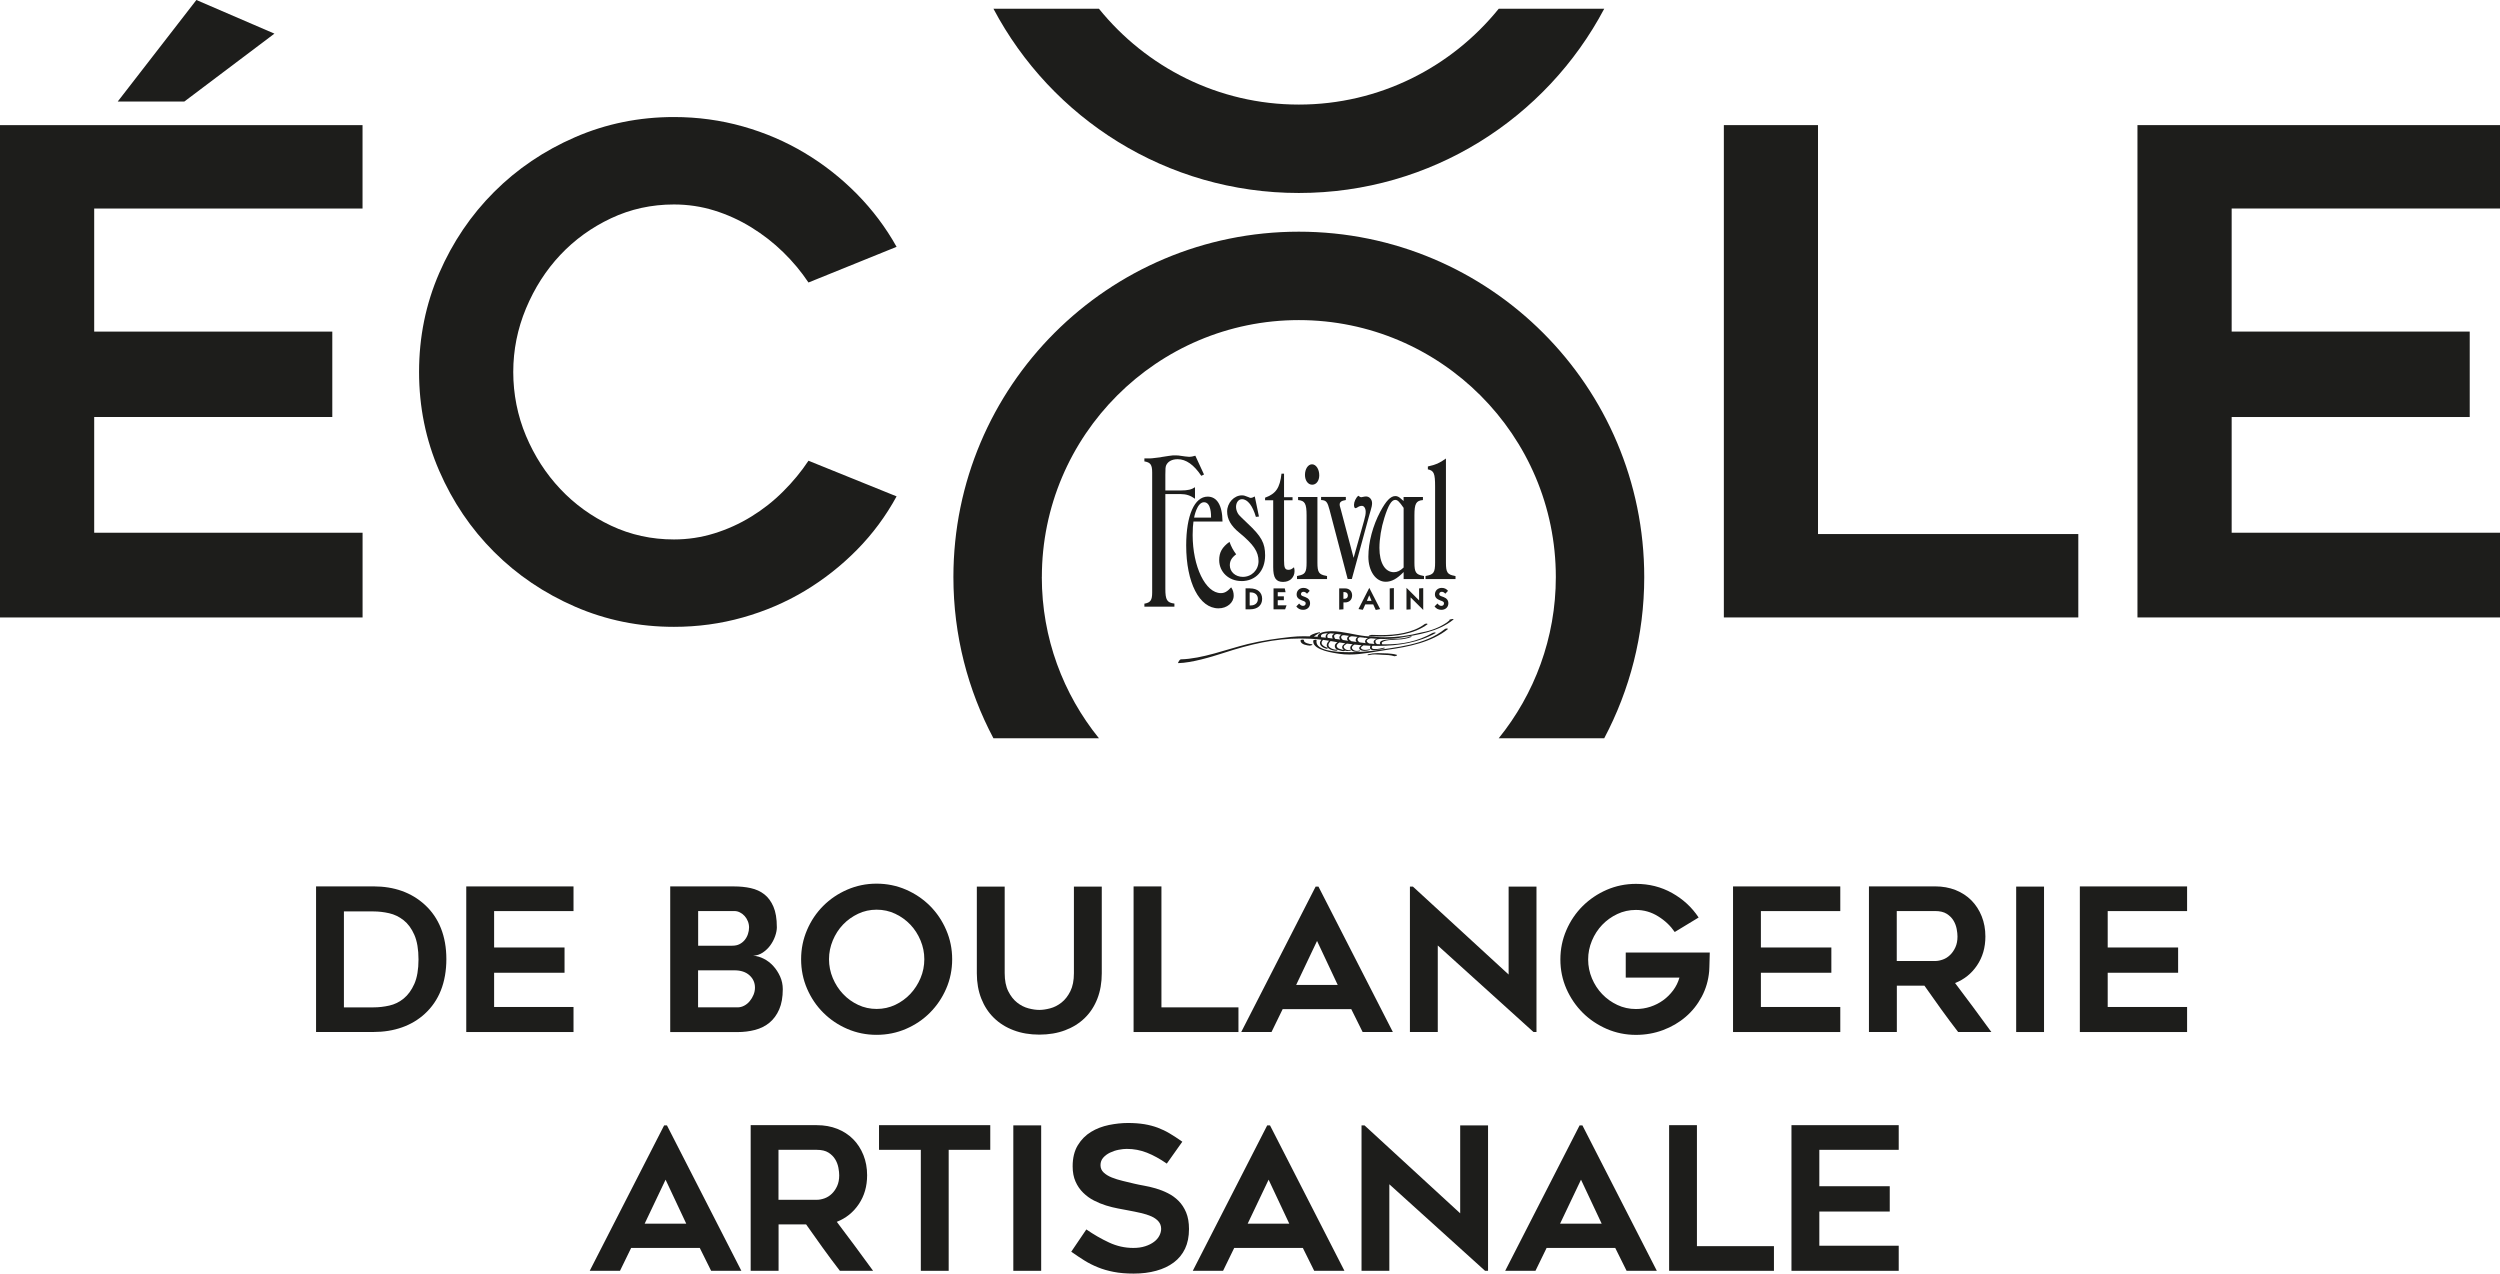
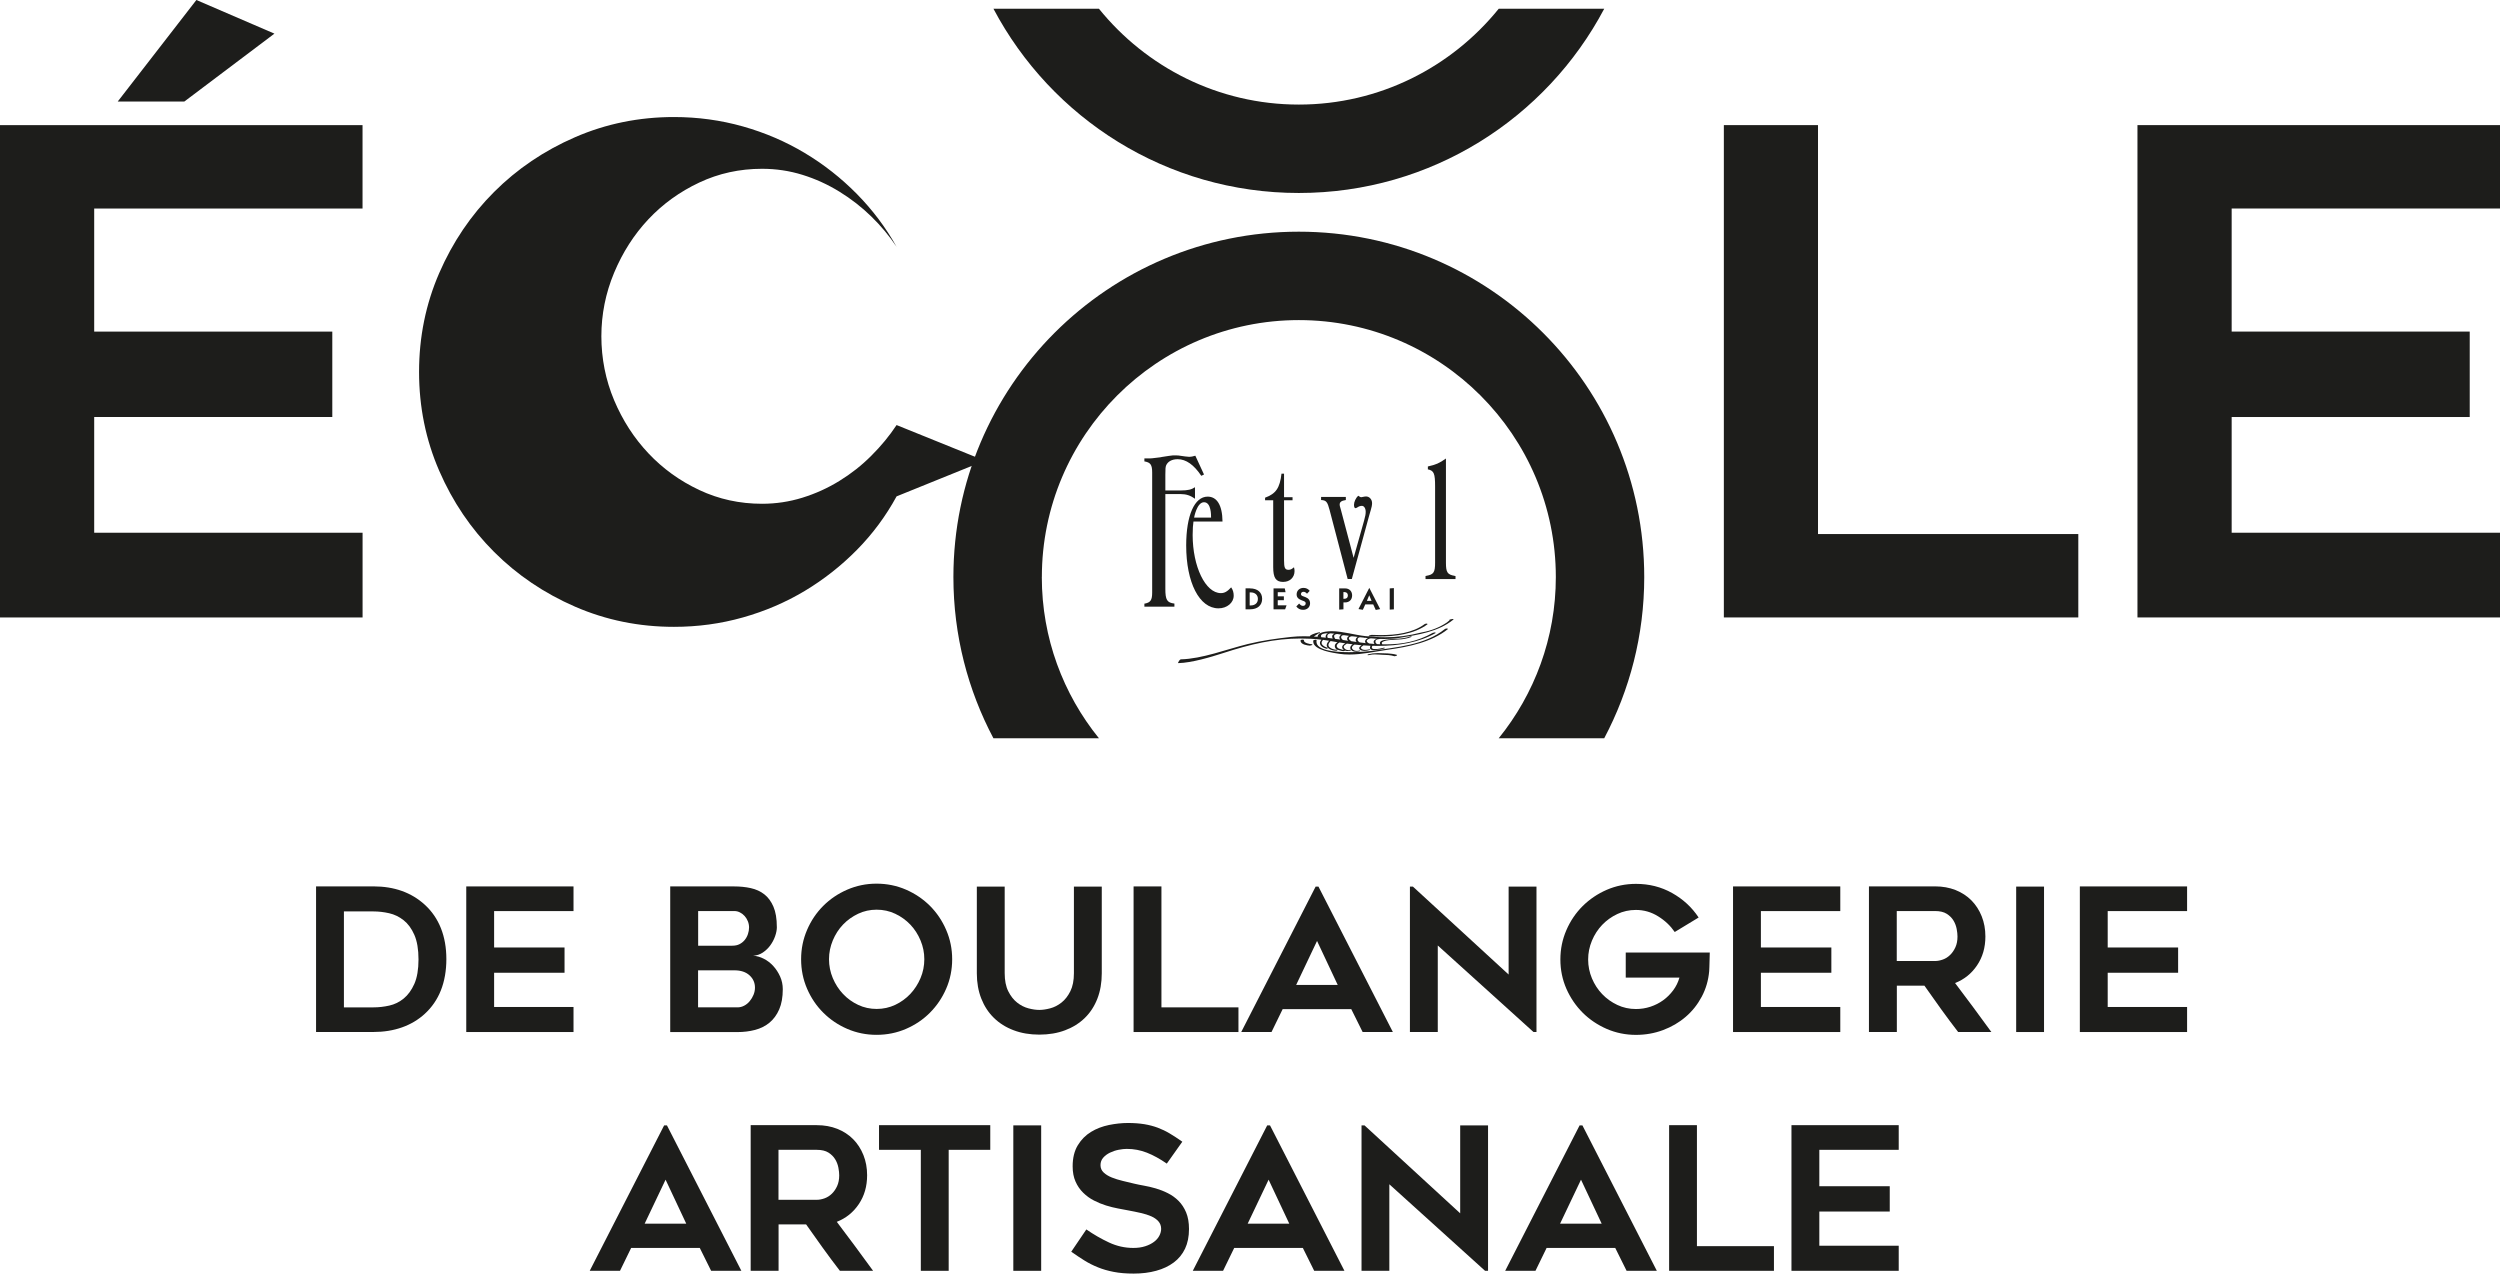
<svg xmlns="http://www.w3.org/2000/svg" id="Calque_1" viewBox="0 0 587.87 299.48">
  <path d="M80.87,236.88h6.97c1.22,0,2.45-.14,3.7-.42,1.25-.28,2.38-.83,3.39-1.66,1.01-.83,1.85-1.97,2.5-3.44.65-1.47.98-3.39.98-5.76s-.33-4.29-.98-5.78c-.65-1.48-1.5-2.63-2.53-3.44-1.03-.81-2.17-1.36-3.41-1.64-1.25-.28-2.46-.42-3.65-.42h-6.97v22.55ZM87.82,242.68h-13.5v-34.25h13.5c4.89,0,8.91,1.44,12.05,4.3,1.68,1.53,2.95,3.38,3.81,5.54.86,2.17,1.28,4.59,1.28,7.27s-.43,5.16-1.28,7.32c-.86,2.17-2.13,4.02-3.81,5.55-1.53,1.4-3.31,2.46-5.35,3.18-2.04.72-4.28,1.08-6.71,1.08" style="fill:#1d1d1b; stroke-width:0px;" />
  <polygon points="116.19 214.24 116.19 222.8 132.75 222.8 132.75 228.74 116.19 228.74 116.19 236.79 134.86 236.79 134.86 242.68 109.64 242.68 109.64 208.44 134.86 208.44 134.86 214.24 116.19 214.24" style="fill:#1d1d1b; stroke-width:0px;" />
  <path d="M173.41,236.88c.56,0,1.09-.13,1.59-.4.5-.26.94-.62,1.31-1.08.37-.45.67-.95.89-1.5.22-.55.33-1.1.33-1.66,0-1.15-.43-2.12-1.29-2.9-.86-.78-2.04-1.17-3.53-1.17h-8.56v8.7h9.26ZM164.15,222.38h8.05c.66,0,1.23-.12,1.71-.37.48-.25.89-.58,1.22-.99.33-.41.58-.87.75-1.39.17-.52.26-1.03.26-1.53s-.09-.99-.28-1.46c-.19-.47-.44-.88-.75-1.23-.31-.35-.68-.63-1.1-.85-.42-.22-.86-.33-1.33-.33h-8.51v8.14ZM182.68,217.96c0,.69-.14,1.42-.42,2.21-.28.78-.66,1.5-1.15,2.16-.48.66-1.07,1.21-1.75,1.67-.69.45-1.44.7-2.25.73.84.06,1.68.3,2.5.72.83.42,1.57.99,2.22,1.7.65.71,1.19,1.54,1.61,2.47.42.93.63,1.93.63,2.99,0,1.87-.28,3.44-.84,4.74-.56,1.29-1.33,2.33-2.29,3.13-.97.79-2.1,1.36-3.39,1.7-1.3.34-2.68.51-4.14.51h-15.81v-34.25h15.06c1.37,0,2.67.13,3.88.4,1.22.27,2.28.75,3.18,1.45.91.71,1.62,1.68,2.15,2.91.53,1.23.8,2.82.8,4.76" style="fill:#1d1d1b; stroke-width:0px;" />
  <path d="M206.14,213.91c-1.56,0-3.01.32-4.36.96-1.35.64-2.54,1.49-3.55,2.55-1.01,1.06-1.81,2.3-2.4,3.72-.59,1.42-.89,2.89-.89,4.42s.3,3.04.89,4.44c.59,1.4,1.39,2.65,2.4,3.72,1.01,1.08,2.2,1.93,3.55,2.57,1.35.64,2.81.96,4.36.96s3.01-.32,4.37-.96c1.35-.64,2.54-1.5,3.55-2.57,1.01-1.08,1.81-2.32,2.4-3.72.59-1.4.89-2.88.89-4.44s-.3-3-.89-4.42c-.59-1.42-1.39-2.66-2.4-3.72-1.01-1.06-2.2-1.91-3.55-2.55-1.35-.64-2.81-.96-4.37-.96M206.11,243.34c-2.43,0-4.73-.47-6.88-1.4-2.15-.93-4.03-2.2-5.64-3.81-1.61-1.6-2.88-3.49-3.81-5.64-.93-2.15-1.4-4.46-1.4-6.92s.47-4.73,1.4-6.9c.93-2.17,2.2-4.05,3.81-5.66,1.6-1.6,3.48-2.87,5.64-3.81,2.15-.93,4.44-1.41,6.88-1.41s4.77.47,6.93,1.41c2.15.94,4.03,2.21,5.64,3.81,1.6,1.61,2.88,3.49,3.81,5.66.94,2.17,1.41,4.47,1.41,6.9s-.47,4.77-1.41,6.92c-.93,2.15-2.21,4.03-3.81,5.64-1.6,1.61-3.48,2.88-5.64,3.81-2.15.93-4.46,1.4-6.93,1.4" style="fill:#1d1d1b; stroke-width:0px;" />
  <path d="M244.39,243.29c-2.22,0-4.23-.34-6.04-1.03-1.81-.68-3.35-1.65-4.63-2.9-1.28-1.25-2.27-2.76-2.97-4.54-.7-1.78-1.05-3.76-1.05-5.94v-20.4h6.55v20.36c0,1.71.28,3.13.84,4.25.56,1.12,1.25,2.01,2.08,2.66.83.66,1.72,1.11,2.67,1.36.95.25,1.8.37,2.55.37s1.6-.12,2.55-.37c.95-.25,1.84-.7,2.67-1.36.83-.65,1.52-1.54,2.08-2.66.56-1.12.84-2.54.84-4.25v-20.36h6.55v20.4c0,2.18-.34,4.16-1.03,5.94-.69,1.78-1.67,3.29-2.95,4.54-1.28,1.25-2.82,2.22-4.63,2.9-1.81.69-3.84,1.03-6.08,1.03" style="fill:#1d1d1b; stroke-width:0px;" />
  <polygon points="291.22 236.88 291.22 242.68 266.56 242.68 266.56 208.44 273.11 208.44 273.11 236.88 291.22 236.88" style="fill:#1d1d1b; stroke-width:0px;" />
  <path d="M304.78,231.6h9.78l-4.86-10.34-4.91,10.34ZM291.87,242.68l17.5-34.2h.66l17.5,34.2h-7.11l-2.67-5.38h-16.14l-2.62,5.38h-7.11Z" style="fill:#1d1d1b; stroke-width:0px;" />
  <polygon points="360.6 242.68 338.09 222.33 338.09 242.68 331.54 242.68 331.54 208.48 332.24 208.48 354.75 229.16 354.75 208.48 361.3 208.48 361.3 242.68 360.6 242.68" style="fill:#1d1d1b; stroke-width:0px;" />
  <path d="M402.05,223.97c-.03.66-.05,1.27-.05,1.83-.03.5-.04.99-.04,1.48s-.02.85-.05,1.1c-.19,2.15-.77,4.15-1.75,5.99-.98,1.84-2.24,3.43-3.79,4.75-1.55,1.33-3.32,2.36-5.33,3.11-2.01.75-4.13,1.12-6.34,1.12-2.43,0-4.73-.47-6.88-1.4-2.15-.94-4.04-2.21-5.65-3.81-1.61-1.61-2.89-3.49-3.84-5.64-.94-2.15-1.41-4.44-1.41-6.88s.47-4.73,1.41-6.9c.94-2.17,2.22-4.06,3.84-5.67,1.62-1.6,3.5-2.87,5.65-3.81,2.15-.93,4.44-1.4,6.88-1.4,3.09,0,5.92.71,8.49,2.15,2.57,1.44,4.65,3.35,6.24,5.76l-5.62,3.41c-1-1.46-2.3-2.7-3.91-3.69-1.6-1-3.34-1.5-5.22-1.5-1.56,0-3.02.32-4.37.96-1.36.64-2.54,1.49-3.56,2.55-1.01,1.06-1.82,2.3-2.41,3.72-.59,1.42-.89,2.89-.89,4.42s.3,3.04.89,4.44c.59,1.4,1.39,2.64,2.41,3.7,1.01,1.06,2.2,1.91,3.56,2.55,1.35.64,2.82.96,4.37.96,1.19,0,2.32-.18,3.42-.54,1.09-.36,2.09-.87,2.99-1.52.9-.65,1.69-1.44,2.36-2.34.67-.9,1.16-1.9,1.47-2.99h-12.63v-5.9h19.74Z" style="fill:#1d1d1b; stroke-width:0px;" />
  <polygon points="414.07 214.24 414.07 222.8 430.64 222.8 430.64 228.74 414.07 228.74 414.07 236.79 432.74 236.79 432.74 242.68 407.52 242.68 407.52 208.44 432.74 208.44 432.74 214.24 414.07 214.24" style="fill:#1d1d1b; stroke-width:0px;" />
  <path d="M446.03,225.98h9c.59,0,1.2-.12,1.84-.35.64-.23,1.2-.59,1.7-1.08.5-.48.91-1.08,1.24-1.8.33-.72.49-1.56.49-2.53,0-.5-.06-1.09-.19-1.78-.13-.68-.37-1.34-.75-1.97s-.9-1.15-1.59-1.59c-.68-.43-1.6-.65-2.75-.65h-9v11.74ZM446.03,242.68h-6.55v-34.25h15.56c1.75,0,3.35.29,4.8.86,1.45.58,2.7,1.39,3.73,2.43,1.03,1.04,1.84,2.29,2.42,3.74.58,1.45.87,3.03.87,4.75,0,2.59-.65,4.85-1.95,6.78-1.3,1.94-3.02,3.32-5.18,4.17,2.88,3.8,5.72,7.64,8.53,11.51h-7.81c-1.37-1.78-2.71-3.57-4.01-5.38-1.31-1.81-2.61-3.65-3.92-5.52h-6.48v10.9Z" style="fill:#1d1d1b; stroke-width:0px;" />
  <rect x="474.1" y="208.48" width="6.55" height="34.2" style="fill:#1d1d1b; stroke-width:0px;" />
  <polygon points="495.62 214.24 495.62 222.8 512.18 222.8 512.18 228.74 495.62 228.74 495.62 236.79 514.29 236.79 514.29 242.68 489.07 242.68 489.07 208.44 514.29 208.44 514.29 214.24 495.62 214.24" style="fill:#1d1d1b; stroke-width:0px;" />
  <path d="M151.59,287.74h9.78l-4.86-10.34-4.92,10.34ZM138.67,298.83l17.5-34.2h.66l17.5,34.2h-7.11l-2.67-5.38h-16.14l-2.62,5.38h-7.11Z" style="fill:#1d1d1b; stroke-width:0px;" />
  <path d="M183.07,282.13h9c.59,0,1.2-.12,1.84-.35.64-.24,1.2-.59,1.7-1.08.5-.48.91-1.08,1.24-1.8.33-.72.49-1.56.49-2.53,0-.5-.06-1.09-.19-1.78-.13-.68-.37-1.34-.75-1.97-.37-.62-.9-1.15-1.59-1.59-.68-.43-1.6-.65-2.75-.65h-9v11.75ZM183.07,298.83h-6.55v-34.25h15.56c1.75,0,3.35.29,4.8.86,1.45.58,2.7,1.39,3.73,2.43,1.03,1.04,1.84,2.29,2.42,3.74.58,1.45.87,3.03.87,4.75,0,2.59-.65,4.85-1.95,6.78-1.3,1.94-3.02,3.32-5.18,4.17,2.88,3.8,5.72,7.64,8.53,11.51h-7.81c-1.37-1.78-2.71-3.57-4.01-5.38-1.31-1.81-2.61-3.65-3.92-5.52h-6.48v10.9Z" style="fill:#1d1d1b; stroke-width:0px;" />
  <polygon points="232.86 270.38 223.08 270.38 223.08 298.83 216.53 298.83 216.53 270.38 206.7 270.38 206.7 264.58 232.86 264.58 232.86 270.38" style="fill:#1d1d1b; stroke-width:0px;" />
  <rect x="238.28" y="264.63" width="6.55" height="34.2" style="fill:#1d1d1b; stroke-width:0px;" />
  <path d="M251.9,294.34l3.55-5.24c1.72,1.19,3.49,2.21,5.31,3.06,1.83.86,3.74,1.29,5.73,1.29,1.06,0,1.99-.13,2.81-.4.81-.26,1.5-.61,2.06-1.03.56-.42.98-.9,1.26-1.45.28-.54.42-1.08.42-1.61,0-.68-.21-1.27-.63-1.75-.42-.48-.98-.88-1.68-1.19-.7-.31-1.53-.58-2.48-.79-.95-.22-1.94-.42-2.97-.61-.69-.12-1.48-.27-2.38-.45-.91-.17-1.84-.4-2.81-.7-.97-.3-1.92-.69-2.85-1.17-.94-.48-1.78-1.09-2.53-1.83-.75-.73-1.35-1.6-1.8-2.62-.45-1.01-.68-2.2-.68-3.58,0-2,.41-3.65,1.22-4.98.81-1.32,1.85-2.37,3.11-3.13,1.26-.77,2.67-1.3,4.21-1.62,1.54-.31,3.03-.47,4.47-.47s2.71.1,3.84.28c1.12.19,2.17.46,3.14.82.96.36,1.91.81,2.83,1.36.92.55,1.91,1.19,2.97,1.94l-3.65,5.15c-1.62-1.12-3.18-1.98-4.68-2.57-1.5-.59-3.07-.89-4.73-.89-.56,0-1.2.07-1.92.21-.72.14-1.4.37-2.04.68-.64.31-1.17.71-1.59,1.19-.42.48-.63,1.07-.63,1.75s.25,1.27.75,1.73c.5.47,1.14.86,1.92,1.17.78.31,1.64.58,2.57.8.93.22,1.84.44,2.71.65.65.16,1.43.31,2.31.47.89.16,1.81.37,2.76.65.95.28,1.9.65,2.83,1.12.94.47,1.77,1.07,2.5,1.8.73.73,1.33,1.64,1.78,2.71.45,1.08.68,2.38.68,3.91,0,1.78-.31,3.32-.93,4.63-.63,1.31-1.51,2.39-2.67,3.25-1.15.86-2.53,1.51-4.12,1.94-1.59.44-3.35.66-5.29.66-1.78,0-3.35-.13-4.7-.4-1.36-.26-2.6-.62-3.72-1.08-1.12-.45-2.19-.99-3.18-1.61-1-.63-2.03-1.31-3.09-2.06" style="fill:#1d1d1b; stroke-width:0px;" />
  <path d="M293.39,287.74h9.78l-4.86-10.34-4.92,10.34ZM280.48,298.83l17.5-34.2h.66l17.5,34.2h-7.11l-2.67-5.38h-16.14l-2.62,5.38h-7.11Z" style="fill:#1d1d1b; stroke-width:0px;" />
  <polygon points="349.21 298.83 326.7 278.48 326.7 298.83 320.16 298.83 320.16 264.63 320.86 264.63 343.36 285.31 343.36 264.63 349.91 264.63 349.91 298.83 349.21 298.83" style="fill:#1d1d1b; stroke-width:0px;" />
  <path d="M366.85,287.74h9.78l-4.86-10.34-4.92,10.34ZM353.94,298.83l17.5-34.2h.66l17.5,34.2h-7.11l-2.67-5.38h-16.14l-2.62,5.38h-7.11Z" style="fill:#1d1d1b; stroke-width:0px;" />
  <polygon points="417.14 293.03 417.14 298.83 392.49 298.83 392.49 264.58 399.03 264.58 399.03 293.03 417.14 293.03" style="fill:#1d1d1b; stroke-width:0px;" />
  <polygon points="427.81 270.38 427.81 278.94 444.37 278.94 444.37 284.89 427.81 284.89 427.81 292.93 446.48 292.93 446.48 298.83 421.26 298.83 421.26 264.58 446.48 264.58 446.48 270.38 427.81 270.38" style="fill:#1d1d1b; stroke-width:0px;" />
  <path d="M46.18,0l18.35,7.91-21.19,15.97h-15.66L46.18,0ZM22.15,49.03v28.94h55.99v20.09H22.15v27.21h63.11v19.93H0V29.42h85.25v19.61H22.15Z" style="fill:#1d1d1b; stroke-width:0px;" />
-   <path d="M210.83,116.72c-2.53,4.64-5.64,8.84-9.33,12.58-3.69,3.74-7.78,6.96-12.26,9.65-4.48,2.68-9.33,4.77-14.55,6.24-5.22,1.48-10.62,2.21-16.21,2.21-8.22,0-15.97-1.58-23.25-4.74-7.27-3.16-13.63-7.46-19.06-12.89-5.43-5.43-9.73-11.78-12.89-19.06-3.16-7.27-4.74-15.03-4.74-23.25s1.58-15.97,4.74-23.25c3.16-7.27,7.46-13.63,12.89-19.06,5.43-5.43,11.78-9.73,19.06-12.89,7.27-3.16,15.03-4.74,23.25-4.74,5.59,0,11,.74,16.21,2.21,5.22,1.48,10.07,3.56,14.55,6.25,4.48,2.68,8.57,5.9,12.26,9.64,3.69,3.75,6.8,7.89,9.33,12.42l-20.72,8.39c-1.69-2.53-3.66-4.91-5.93-7.12-2.26-2.21-4.77-4.16-7.51-5.85-2.74-1.69-5.64-3.01-8.7-3.96-3.06-.95-6.22-1.42-9.49-1.42-5.27,0-10.2,1.08-14.78,3.24-4.59,2.16-8.57,5.04-11.94,8.62-3.38,3.59-6.06,7.78-8.07,12.58-2,4.8-3,9.78-3,14.95s1,10.28,3,15.03c2,4.74,4.69,8.91,8.07,12.49,3.37,3.58,7.35,6.46,11.94,8.62,4.58,2.16,9.51,3.24,14.78,3.24,3.27,0,6.43-.48,9.49-1.43,3.06-.95,5.96-2.26,8.7-3.95,2.74-1.68,5.25-3.66,7.51-5.93,2.27-2.26,4.25-4.66,5.93-7.2l20.72,8.38Z" style="fill:#1d1d1b; stroke-width:0px;" />
+   <path d="M210.83,116.72c-2.53,4.64-5.64,8.84-9.33,12.58-3.69,3.74-7.78,6.96-12.26,9.65-4.48,2.68-9.33,4.77-14.55,6.24-5.22,1.48-10.62,2.21-16.21,2.21-8.22,0-15.97-1.58-23.25-4.74-7.27-3.16-13.63-7.46-19.06-12.89-5.43-5.43-9.73-11.78-12.89-19.06-3.16-7.27-4.74-15.03-4.74-23.25s1.58-15.97,4.74-23.25c3.16-7.27,7.46-13.63,12.89-19.06,5.43-5.43,11.78-9.73,19.06-12.89,7.27-3.16,15.03-4.74,23.25-4.74,5.59,0,11,.74,16.21,2.21,5.22,1.48,10.07,3.56,14.55,6.25,4.48,2.68,8.57,5.9,12.26,9.64,3.69,3.75,6.8,7.89,9.33,12.42c-1.69-2.53-3.66-4.91-5.93-7.12-2.26-2.21-4.77-4.16-7.51-5.85-2.74-1.69-5.64-3.01-8.7-3.96-3.06-.95-6.22-1.42-9.49-1.42-5.27,0-10.2,1.08-14.78,3.24-4.59,2.16-8.57,5.04-11.94,8.62-3.38,3.59-6.06,7.78-8.07,12.58-2,4.8-3,9.78-3,14.95s1,10.28,3,15.03c2,4.74,4.69,8.91,8.07,12.49,3.37,3.58,7.35,6.46,11.94,8.62,4.58,2.16,9.51,3.24,14.78,3.24,3.27,0,6.43-.48,9.49-1.43,3.06-.95,5.96-2.26,8.7-3.95,2.74-1.68,5.25-3.66,7.51-5.93,2.27-2.26,4.25-4.66,5.93-7.2l20.72,8.38Z" style="fill:#1d1d1b; stroke-width:0px;" />
  <polygon points="488.71 125.58 488.71 145.19 405.36 145.19 405.36 29.42 427.5 29.42 427.5 125.58 488.71 125.58" style="fill:#1d1d1b; stroke-width:0px;" />
  <polygon points="524.77 49.03 524.77 77.97 580.75 77.97 580.75 98.06 524.77 98.06 524.77 125.27 587.87 125.27 587.87 145.19 502.62 145.19 502.62 29.42 587.87 29.42 587.87 49.03 524.77 49.03" style="fill:#1d1d1b; stroke-width:0px;" />
  <path d="M244.99,135.7c0-33.32,27.11-60.43,60.43-60.43s60.43,27.11,60.43,60.43c0,14.35-5.05,27.53-13.43,37.9h24.81c5.99-11.32,9.41-24.2,9.41-37.9,0-44.86-36.37-81.22-81.23-81.22s-81.22,36.36-81.22,81.22c0,13.7,3.42,26.59,9.41,37.9h24.81c-8.39-10.37-13.43-23.56-13.43-37.9" style="fill:#1d1d1b; stroke-width:0px;" />
  <path d="M305.42,45.38c31.16,0,58.19-17.57,71.81-43.32h-24.81c-11.09,13.72-28.03,22.53-47,22.53s-35.91-8.81-47-22.53h-24.81c13.62,25.75,40.65,43.32,71.81,43.32" style="fill:#1d1d1b; stroke-width:0px;" />
  <path d="M282.49,111.9c-1.74-2.6-3.57-3.92-5.57-3.92-1.36,0-2.34.56-2.72,1.49-.13.39-.17.68-.17,2.17v3.69h3.7c1.57,0,2.47-.21,3.27-.76v2.71c-1.07-.76-2.04-1.1-3.4-1.1h-3.57v22.27c0,2.63.38,3.26,2.13,3.48v.72h-7.06v-.72h.13c1.31-.26,1.7-.81,1.7-2.6v-28.22c0-1.79-.38-2.34-1.7-2.59h-.13v-.73h1.4c.22,0,.26,0,2.3-.25.21-.04.34-.09,2.08-.34.85-.12.93-.12,1.53-.12.51,0,.59,0,2.25.25.38.04.72.09.93.09.52,0,.93-.09,1.49-.26l2.04,4.42-.63.3Z" style="fill:#1d1d1b; stroke-width:0px;" />
-   <path d="M291.91,136.63c-2.97,0-5.22-2.13-5.22-4.93,0-1.79.67-3.02,2.42-4.29.42,1.15.85,1.96,1.57,2.93-1.06.81-1.49,1.53-1.49,2.59,0,1.53,1.32,2.72,3.06,2.72,2.08,0,3.69-1.62,3.69-3.7,0-2.21-1.15-3.91-4.5-6.67-2-1.61-2.88-3.23-2.88-5.01,0-2.05,1.65-3.79,3.48-3.79.42,0,.76.09,1.57.43.21.12.38.17.52.17.21,0,.38-.05.93-.34l.98,4.72-.72.08c-.77-2.63-1.95-4.16-3.27-4.16-.81,0-1.4.77-1.4,1.83,0,.6.26,1.36.68,1.87q.34.39,2.04,2c3.27,3.06,4.12,4.63,4.12,7.52,0,3.62-2.21,6.04-5.57,6.04" style="fill:#1d1d1b; stroke-width:0px;" />
  <path d="M301.76,136.84c-1.74,0-2.37-.94-2.37-3.49v-15.72h-1.91v-.6c2.55-.93,3.48-2.29,3.86-5.65h.6v5.53h2v.72h-2v14.11c0,1.78.21,2.25,1.06,2.25.47,0,.77-.17,1.28-.6.09.38.13.6.13.89,0,1.49-1.1,2.55-2.64,2.55" style="fill:#1d1d1b; stroke-width:0px;" />
-   <path d="M308.56,113.98c-.98,0-1.7-.98-1.7-2.3,0-1.4.72-2.5,1.66-2.5s1.7,1.14,1.7,2.59c0,1.27-.68,2.21-1.66,2.21M304.99,136.16v-.72c.08,0,.17,0,.21-.04,1.7-.3,2.04-.81,2.04-3.1v-11.09c0-2.77-.38-3.49-2-3.62v-.72h4.55v15.43c0,2.29.34,2.8,2.04,3.1.04.04.13.04.22.04v.72h-7.05Z" style="fill:#1d1d1b; stroke-width:0px;" />
  <path d="M322.25,120.22c-.21.77-.3.98-.34,1.19l-4.03,14.74h-.98l-4.25-16.23c-.5-1.91-.8-2.29-2-2.34v-.72h5.82v.72c-1.06.17-1.45.47-1.45,1.07,0,.25,0,.21.3,1.27l2.98,11.26,2.46-8.75c.3-1.07.38-1.57.38-2.08,0-.81-.38-1.4-.89-1.4-.38,0-.72.12-1.1.38-.17.08-.3.17-.38.17-.26,0-.38-.3-.38-.8,0-.68.42-1.62,1.01-2.13.35.25.47.34.69.34.08,0,.17,0,.3-.05.38-.08.67-.12.84-.12.77,0,1.41.68,1.41,1.57,0,.43-.09.98-.38,1.91" style="fill:#1d1d1b; stroke-width:0px;" />
-   <path d="M330.06,119.42c-1.06-1.53-1.44-1.87-1.99-1.87-.85,0-1.61,1.24-2.55,4.25-.72,2.26-1.15,4.89-1.15,7.06,0,3.49,1.32,5.69,3.4,5.69.77,0,1.49-.33,2.29-1.1v-14.03ZM330.06,136.16v-1.65c-1.57,1.61-2.84,2.29-4.21,2.29-2.34,0-4.08-2.5-4.08-5.9s1.06-7.31,2.8-10.59c1.37-2.55,2.43-3.66,3.53-3.66.55,0,.85.17,1.7.94.04.05.13.13.25.22v-.94h4.55v.72c-1.62.13-2,.85-2,3.62v11.09c0,2.29.35,2.8,2.04,3.1.05.04.13.04.21.04v.72h-4.8Z" style="fill:#1d1d1b; stroke-width:0px;" />
  <path d="M335.21,136.16v-.72c.08,0,.17,0,.21-.04,1.7-.3,2.04-.81,2.04-3.1v-17.89c0-3.06-.26-3.74-1.7-4.04v-.68c1.91-.43,2.68-.76,4.25-1.87v24.49c0,2.29.34,2.8,2.04,3.1.04.04.13.04.21.04v.72h-7.05Z" style="fill:#1d1d1b; stroke-width:0px;" />
  <path d="M294.08,142.37c1.08,0,1.71-.61,1.71-1.53s-.64-1.54-1.71-1.54h-.22v3.08h.22ZM293.93,138.36c1.82,0,2.86.97,2.86,2.46s-1.05,2.46-2.86,2.46h-1.04v-4.93h1.04Z" style="fill:#1d1d1b; stroke-width:0px;" />
  <polygon points="299.47 138.36 302.11 138.36 302.3 139.26 300.46 139.26 300.46 140.23 301.9 140.23 301.9 141.14 300.46 141.14 300.46 142.35 302.53 142.35 302.19 143.29 299.47 143.29 299.47 138.36" style="fill:#1d1d1b; stroke-width:0px;" />
  <path d="M305.5,141.93c.3.37.56.54.9.54.39,0,.63-.24.63-.59,0-.41-.34-.5-.87-.69-.85-.33-1.26-.69-1.26-1.43,0-.86.67-1.52,1.6-1.52.62,0,1.1.23,1.48.7l-.64.67c-.26-.3-.53-.45-.83-.45-.36,0-.59.22-.59.54,0,.44.42.46,1.07.72.72.28,1.07.76,1.07,1.45,0,.88-.66,1.53-1.64,1.53-.68,0-1.2-.26-1.6-.8l.68-.69Z" style="fill:#1d1d1b; stroke-width:0px;" />
  <path d="M315.9,140.8h.24c.53,0,.81-.29.81-.78s-.29-.79-.81-.79h-.24v1.57ZM314.91,138.36h1.38c1,0,1.66.66,1.66,1.65s-.64,1.65-1.66,1.65h-.38v1.62l-1,.07v-4.99Z" style="fill:#1d1d1b; stroke-width:0px;" />
  <path d="M322.52,141.29l-.55-1.31-.55,1.31h1.1ZM321.98,138.22l2.56,5.01-1.04.2-.59-1.31h-1.87l-.57,1.27-1.03-.17,2.55-5Z" style="fill:#1d1d1b; stroke-width:0px;" />
  <polygon points="326.79 138.36 326.79 143.35 327.77 143.29 327.77 138.29 326.79 138.36" style="fill:#1d1d1b; stroke-width:0px;" />
-   <polygon points="330.73 138.22 333.7 141.19 333.7 138.36 334.67 138.3 334.67 143.43 331.7 140.47 331.7 143.29 330.73 143.35 330.73 138.22" style="fill:#1d1d1b; stroke-width:0px;" />
-   <path d="M338.03,141.93c.3.37.56.54.9.54.39,0,.62-.24.62-.59,0-.41-.34-.5-.87-.69-.84-.33-1.26-.69-1.26-1.43,0-.86.67-1.52,1.6-1.52.62,0,1.11.23,1.48.7l-.64.67c-.26-.3-.52-.45-.82-.45-.36,0-.6.22-.6.54,0,.44.42.46,1.07.72.71.28,1.07.76,1.07,1.45,0,.88-.66,1.53-1.64,1.53-.68,0-1.21-.26-1.61-.8l.69-.69Z" style="fill:#1d1d1b; stroke-width:0px;" />
  <path d="M289.5,138.12c-.93,1.01-1.57,1.35-2.42,1.35-3.62,0-6.63-6.24-6.63-13.68,0-1.32.09-2.58.19-3.15h6.83c-.04-3.94-1.36-5.86-3.49-5.86-3.1,0-5.05,4.42-5.05,11.48,0,8.75,3.1,14.79,7.6,14.79,2,0,3.57-1.32,3.57-2.97,0-.73-.17-1.36-.59-1.96M283.12,118.1c1.7,0,1.66,3.02,1.66,3.62h-3.99s.63-3.62,2.33-3.62" style="fill:#1d1d1b; stroke-width:0px;" />
  <path d="M314.56,152.81s.01.04.01.06c0,0,0,0,0,0,0-.02-.01-.04-.01-.05M314.57,152.86s0,.01,0,.01c0,0,0,0,0-.01M314.56,152.92s0,.02-.02.02h0s0,0,0-.02M323.7,150.25h0c-.2.06-.39.15-.55.32-.09.1-.14.23-.14.36,0,.18.08.36.19.5-.41-.03-.82-.08-1.24-.11-.21-.12-.45-.24-.54-.47-.03-.05-.04-.1-.04-.15,0-.32.7-.6,1.01-.6.45.05.92.08,1.39.11-.02,0-.04,0-.07.03M321.01,150.97c.02.11.09.2.16.27-.48-.05-.95-.11-1.43-.18-.28-.17-.52-.38-.51-.66,0-.03,0-.08,0-.11.06-.29.29-.41.6-.44.3.03.61.07.93.1.01.01.04.02.07.04.03,0,.05,0,.06,0,.05,0,.08-.02.1-.02.21.03.45.06.69.09-.1.04-.19.08-.28.14-.22.14-.41.38-.41.67,0,.04,0,.08.02.13M317.77,150.79c-.21-.17-.43-.29-.54-.49-.04-.07-.06-.14-.06-.2,0-.26.42-.49.77-.49.08,0,.14.01.2.04.03.01.04.01.06,0,.04,0,.06,0,.07,0,.33.04.67.09,1,.12-.24.12-.41.32-.47.61-.02.04-.02.07-.02.11,0,.19.1.35.23.47-.41-.06-.83-.12-1.24-.18M316.82,150.44c.04.09.11.18.18.24-.41-.07-.82-.13-1.23-.19-.22-.18-.41-.42-.4-.65,0-.06,0-.13.04-.2l-.07-.04.07.04c.1-.22.33-.27.6-.27.03,0,.06,0,.07,0,.4.06.79.11,1.19.16-.04.02-.09.04-.13.06-.23.12-.37.36-.37.62,0,.08.01.16.04.24M315.78,151.73c-.12.14-.17.29-.17.44,0,.24.13.47.34.62.04.03.08.05.11.07-.23,0-.47-.11-.71-.18-.32-.08-.6-.15-.82-.37-.15-.15-.21-.28-.21-.41,0-.31.33-.65.67-.83.45.08.91.14,1.37.21-.19.13-.41.24-.58.44M313.96,150.23c-.14-.21-.25-.44-.25-.63,0-.17.07-.31.32-.43.11-.04.23-.07.37-.09.38.05.75.11,1.05.16-.24.1-.43.29-.49.56-.01.04-.01.07-.01.11,0,.18.08.34.2.48-.38-.05-.78-.11-1.18-.16M312.22,150.01c-.06-.14-.11-.28-.11-.41,0-.12.04-.23.11-.35.13-.18.36-.28.62-.32.32.01.65.05.98.08-.18.07-.35.16-.47.33-.07.1-.1.21-.1.32,0,.17.07.34.15.49-.4-.06-.79-.11-1.19-.15M311.76,149.95c-.36-.04-.72-.08-1.08-.11-.04-.11-.06-.19-.06-.28,0-.23.15-.37.46-.5.29-.11.72-.15,1.19-.15-.31.15-.55.39-.55.77,0,.08.01.17.04.27M341.74,145.55s-.02,0-.03,0c-.06,0-.19.01-.22.02-.09.02-.17.04-.26.04-.08.01-.16.04-.23.06-.04,0-.07.02-.09.02-.03.04-.04-.02-.09.11,0,.04.01.05.03.07-.22.18-.45.36-.67.54-1.73,1.15-3.66,1.9-5.77,2.28-3.31.83-5.93,1.16-8.62,1.16-1.5,0-3.02-.1-4.71-.27-2.54-.27-5.39-1.16-8.01-1.16-.22,0-.43.01-.65.03-.69.06-2.54.23-2.58,1.25,0,.02,0,.03,0,.04-.3-.03-.59-.04-.9-.06l1.08-.72h.02c.06-.02.13-.04.19-.05.03-.01.07-.02.09-.03.02-.03.04.03.08-.11,0-.07-.06-.08-.06-.09-.02,0-.04,0-.04,0-.05,0-.1,0-.2.02-.51.09-1.01.26-1.47.46-.17.09-.56.23-.65.48-.45-.02-.9-.03-1.35-.03-1.02,0-2.03.05-3.04.16-3.46.38-6.8.85-10.17,1.67-4.99,1.23-10.71,3.49-15.78,3.6-.25.08-.56.61-.62.78,0,0,0,.02.01.06h0l.02.05h.06c3.16-.08,7.59-1.41,10.55-2.37,6.36-2.08,12.07-3.42,18.2-3.42,1.59,0,3.2.08,4.87.28-.2.23-.35.5-.35.79,0,.19.06.38.2.57.32.43.89.64,1.35.77.02.01.03.01.04.01.09,0,.17-.06.19-.07h0v-.03l.07-.12s-.03-.02-.04-.02h0c-.47-.12-.93-.34-1.25-.71-.12-.15-.17-.29-.17-.43,0-.24.14-.5.33-.72.47.06.95.13,1.44.21-.31.29-.56.65-.56,1.03,0,.26.11.51.4.74.48.39,1.19.57,1.8.57h.04c.07,0,.11-.01.16-.03.03-.01.05-.02.07-.02,0,0,.01,0,.01,0t.03-.01h0s0,0,0,0l-.05-.07h0s.02-.09.02-.09h-.02s-.05,0-.05,0c-.6,0-1.27-.19-1.73-.57-.21-.18-.29-.36-.29-.54,0-.31.25-.66.52-.94.26.04.52.09.78.13.28.04.56.1.85.15-.36.21-.65.5-.65.9,0,.15.05.31.14.49.2.34.62.42.9.49.29.06.59.21.93.21.02,0,.05,0,.08,0,.04,0,.09-.02.15-.03.02,0,.04-.02.06-.02h0s.12-.01.12-.01l-.02-.07c.2.08.43.11.65.11.27,0,.52-.05.75-.13.06-.04.06-.08.06-.08-.02-.09-.04-.07-.05-.09-.02,0-.03,0-.04,0-.06,0-.18.02-.25.04-.09.04-.18.05-.29.05-.47,0-1.01-.32-1.08-.73,0-.02,0-.05,0-.07-.01-.28.41-.52.74-.74.46.07.91.12,1.37.17-.21.13-.4.29-.52.53-.04.09-.07.18-.07.27,0,.34.27.65.55.78.26.12.56.17.85.17s.6-.05.86-.14c.01,0,.02,0,.03,0,0-.01.03,0,.05-.08-.02-.1-.06-.08-.07-.08-.01,0-.02,0-.03,0-.05,0-.17.03-.21.04-.13.04-.28.06-.44.06-.43,0-.9-.17-1.09-.47-.06-.11-.09-.21-.09-.3,0-.28.29-.54.6-.72.55.06,1.1.11,1.66.16-.18.12-.35.26-.48.44-.05.07-.08.15-.08.24.01.3.31.46.53.54.24.07.48.1.72.1.4,0,.79-.08,1.17-.18.02,0,.03-.01.05-.02,0,0,.01,0,.02,0,0-.02.03,0,.05-.08,0-.07-.05-.08-.06-.09-.02,0-.03,0-.04,0-.06,0-.14.01-.2.04-.2.05-.52.1-.83.1-.41,0-.79-.09-.97-.38-.02-.03-.03-.06-.03-.09-.02-.16.32-.43.59-.59.56.04,1.13.08,1.69.1-.09.11-.15.25-.15.4,0,.06,0,.13.03.2.09.4.59.41.83.41h0c.87-.01,1.67-.17,2.46-.37.03,0,.05,0,.07-.02,0,0,0,0,.02-.01.01,0,.04,0,.06-.08-.02-.09-.07-.08-.07-.09-.01,0-.02,0-.02,0-.05,0-.11,0-.16.02-.63.15-1.3.31-1.95.31-.16,0-.32-.01-.48-.03-.24-.04-.35-.2-.36-.39,0-.13.06-.26.17-.35.45,0,.89.02,1.34.02,4.77,0,9.54-.78,13.5-3.02h0l-.09-.16h0s0,0,0,0c-.07.03-.39.02-.57.11-3.63,2.07-7.31,2.71-11.01,2.71-.29,0-.57,0-.86,0-.09-.12-.13-.22-.13-.3-.04-.31.74-.58,1.66-.69h0c.64-.07,1.3-.09,1.95-.13h0c.16,0,.29,0,.37-.02,1.02-.05,2-.21,2.96-.59.04,0,.06-.09.06-.09-.04-.11-.05-.08-.09-.09-.04,0-.17.02-.25.05l.03.03h0l-.02-.03c-.96.37-2.01.48-3.07.55h0c-.47.02-1.25.04-1.97.14h0c-.29.03-.57.06-.85.11-.48.09-1.19.22-1.23.75,0,.09.03.19.08.29-.26,0-.51-.03-.78-.04l.02-.04s-.01-.01-.03-.01c-.23-.07-.33-.27-.33-.52,0-.05,0-.13.02-.18.02-.12.12-.22.28-.3.03-.01.05-.02.07-.03.04-.01.08-.02.12-.04.18-.04.35-.08.54-.09.34,0,.71.01,1.07.01,1.18,0,2.36-.07,3.51-.26,4.35-.72,9.16-1.42,12.7-4.29.03-.04.03-.03.04-.07-.03-.11-.07-.09-.08-.09M324.14,149.67c3.95,0,8.39-.53,11.55-2.88l-.06-.07-.02-.04-.03-.04h0s-.4-.01-.58.12c-2.84,2.11-6.75,2.58-10.36,2.58-.71,0-1.4-.02-2.08-.05h-.02c-.21,0-.49.14-.55.14t0,0s-.03,0-.07.04l-.09.14h.16c.7.04,1.42.05,2.17.05M308.53,151.5c-.56-.03-1.97-.3-1.92-.93,0-.02,0-.05,0-.08h0,0s-.1-.02-.1-.02l-.03-.08s-.16.02-.3.03c-.14.03-.28,0-.35.17h0s0,.07,0,.11c.04.89,1.61,1.07,2.15,1.12h.03c.19,0,.44-.13.53-.14h.02s.03-.17.03-.17c0,0-.01,0-.04,0h-.01ZM324.11,153.59c-.1,0-.2,0-.31,0-.67,0-1.32.08-1.96.25-.07.02-.12.03-.15.04-.02,0-.04,0-.05.02,0,0-.05,0-.06.08.02.11.08.09.08.09.02,0,.02,0,.04,0,.08,0,.23-.02.35-.05v-.06s0,.06,0,.06c.4-.11.82-.14,1.25-.14.59,0,1.18.07,1.76.09.97.03,1.91.05,2.83.34.03,0,.06,0,.08,0,.18,0,.44-.15.49-.15h0v-.02l.06-.14s-.02-.01-.03-.01c-1.41-.42-2.95-.36-4.4-.41M340.42,147.86h0l-.06-.07s0,0,0,0c-.06.01-.41-.01-.58.11-4.76,3.85-11.4,4.26-17.31,5.17-.18.03-2.59.29-5.27.29-1.79,0-3.72-.12-5.19-.49-1.47-.38-2.45-1.01-2.45-1.99,0-.11.02-.23.05-.35h0s-.11-.03-.11-.03l-.03-.07h0s-.15.02-.28.03c-.14.03-.28,0-.36.15l.09.03-.09-.03c-.02.1-.03.19-.03.27.06,2.07,5.02,2.68,6.11,2.86.79.12,1.6.17,2.39.17,3.05,0,6.13-.71,9.05-1.13,4.8-.68,10.27-1.74,14.13-4.86l-.06-.07Z" style="fill:#1d1d1b; stroke-width:0px;" />
</svg>